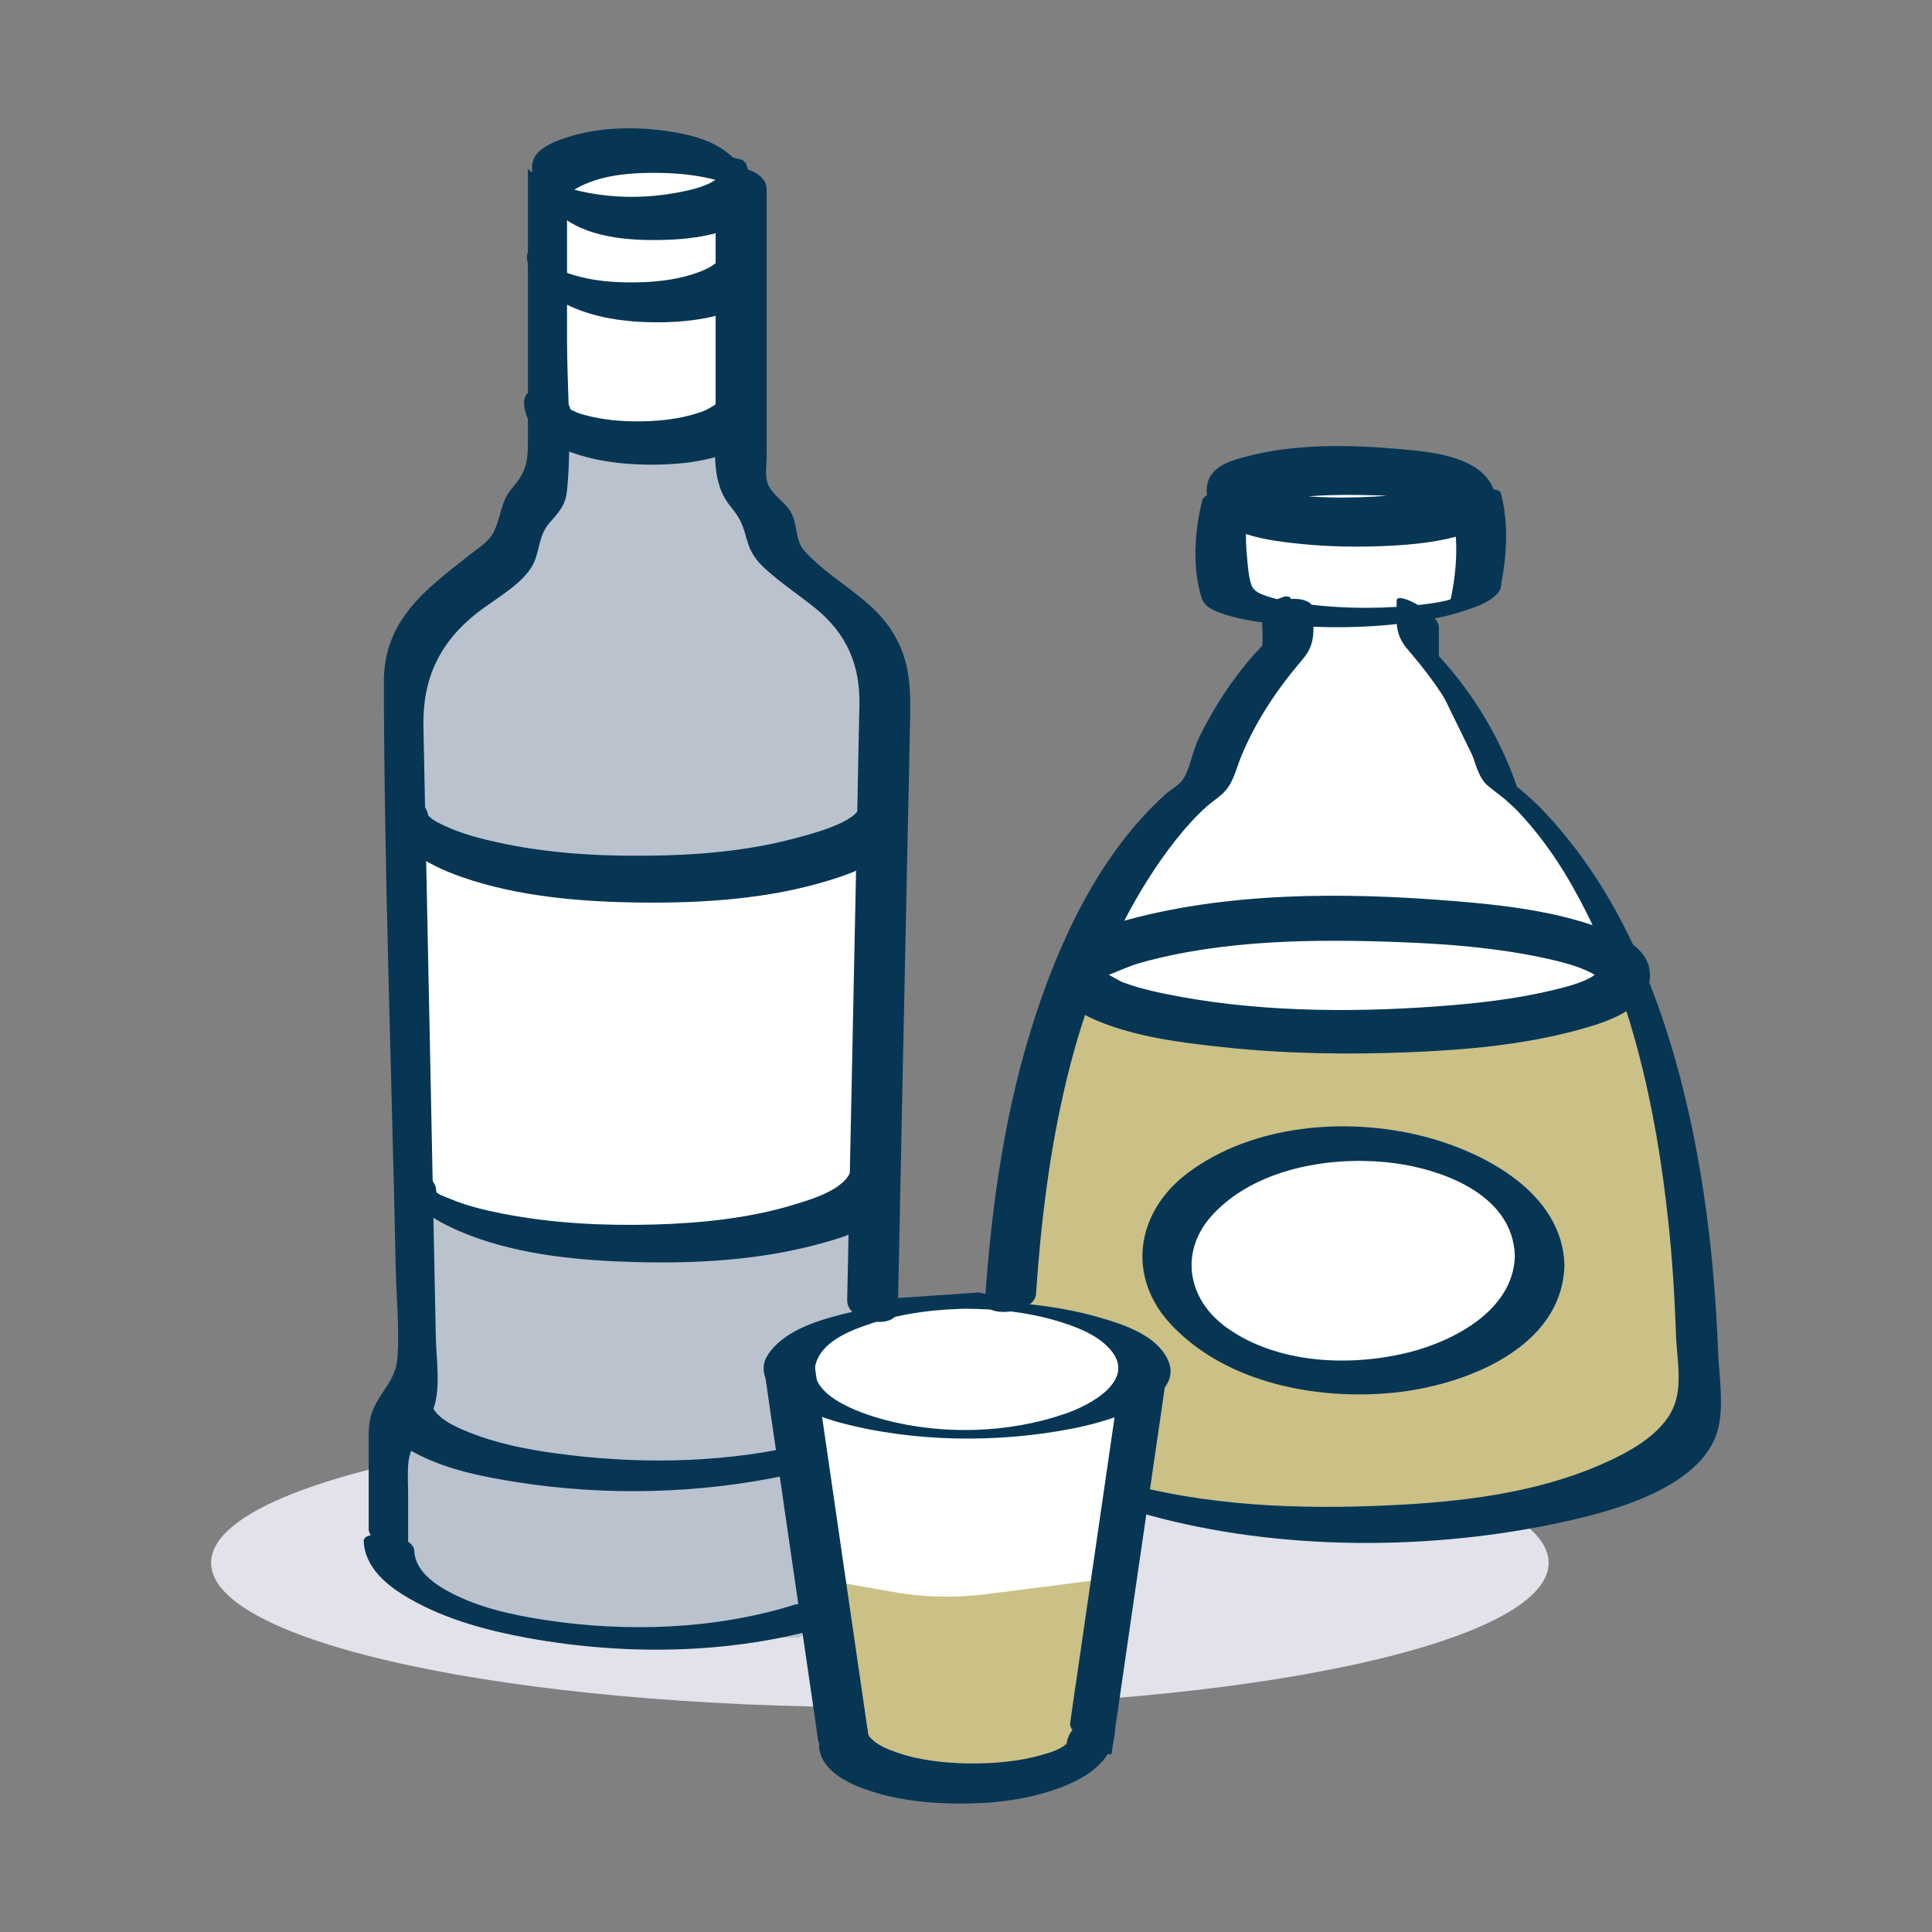
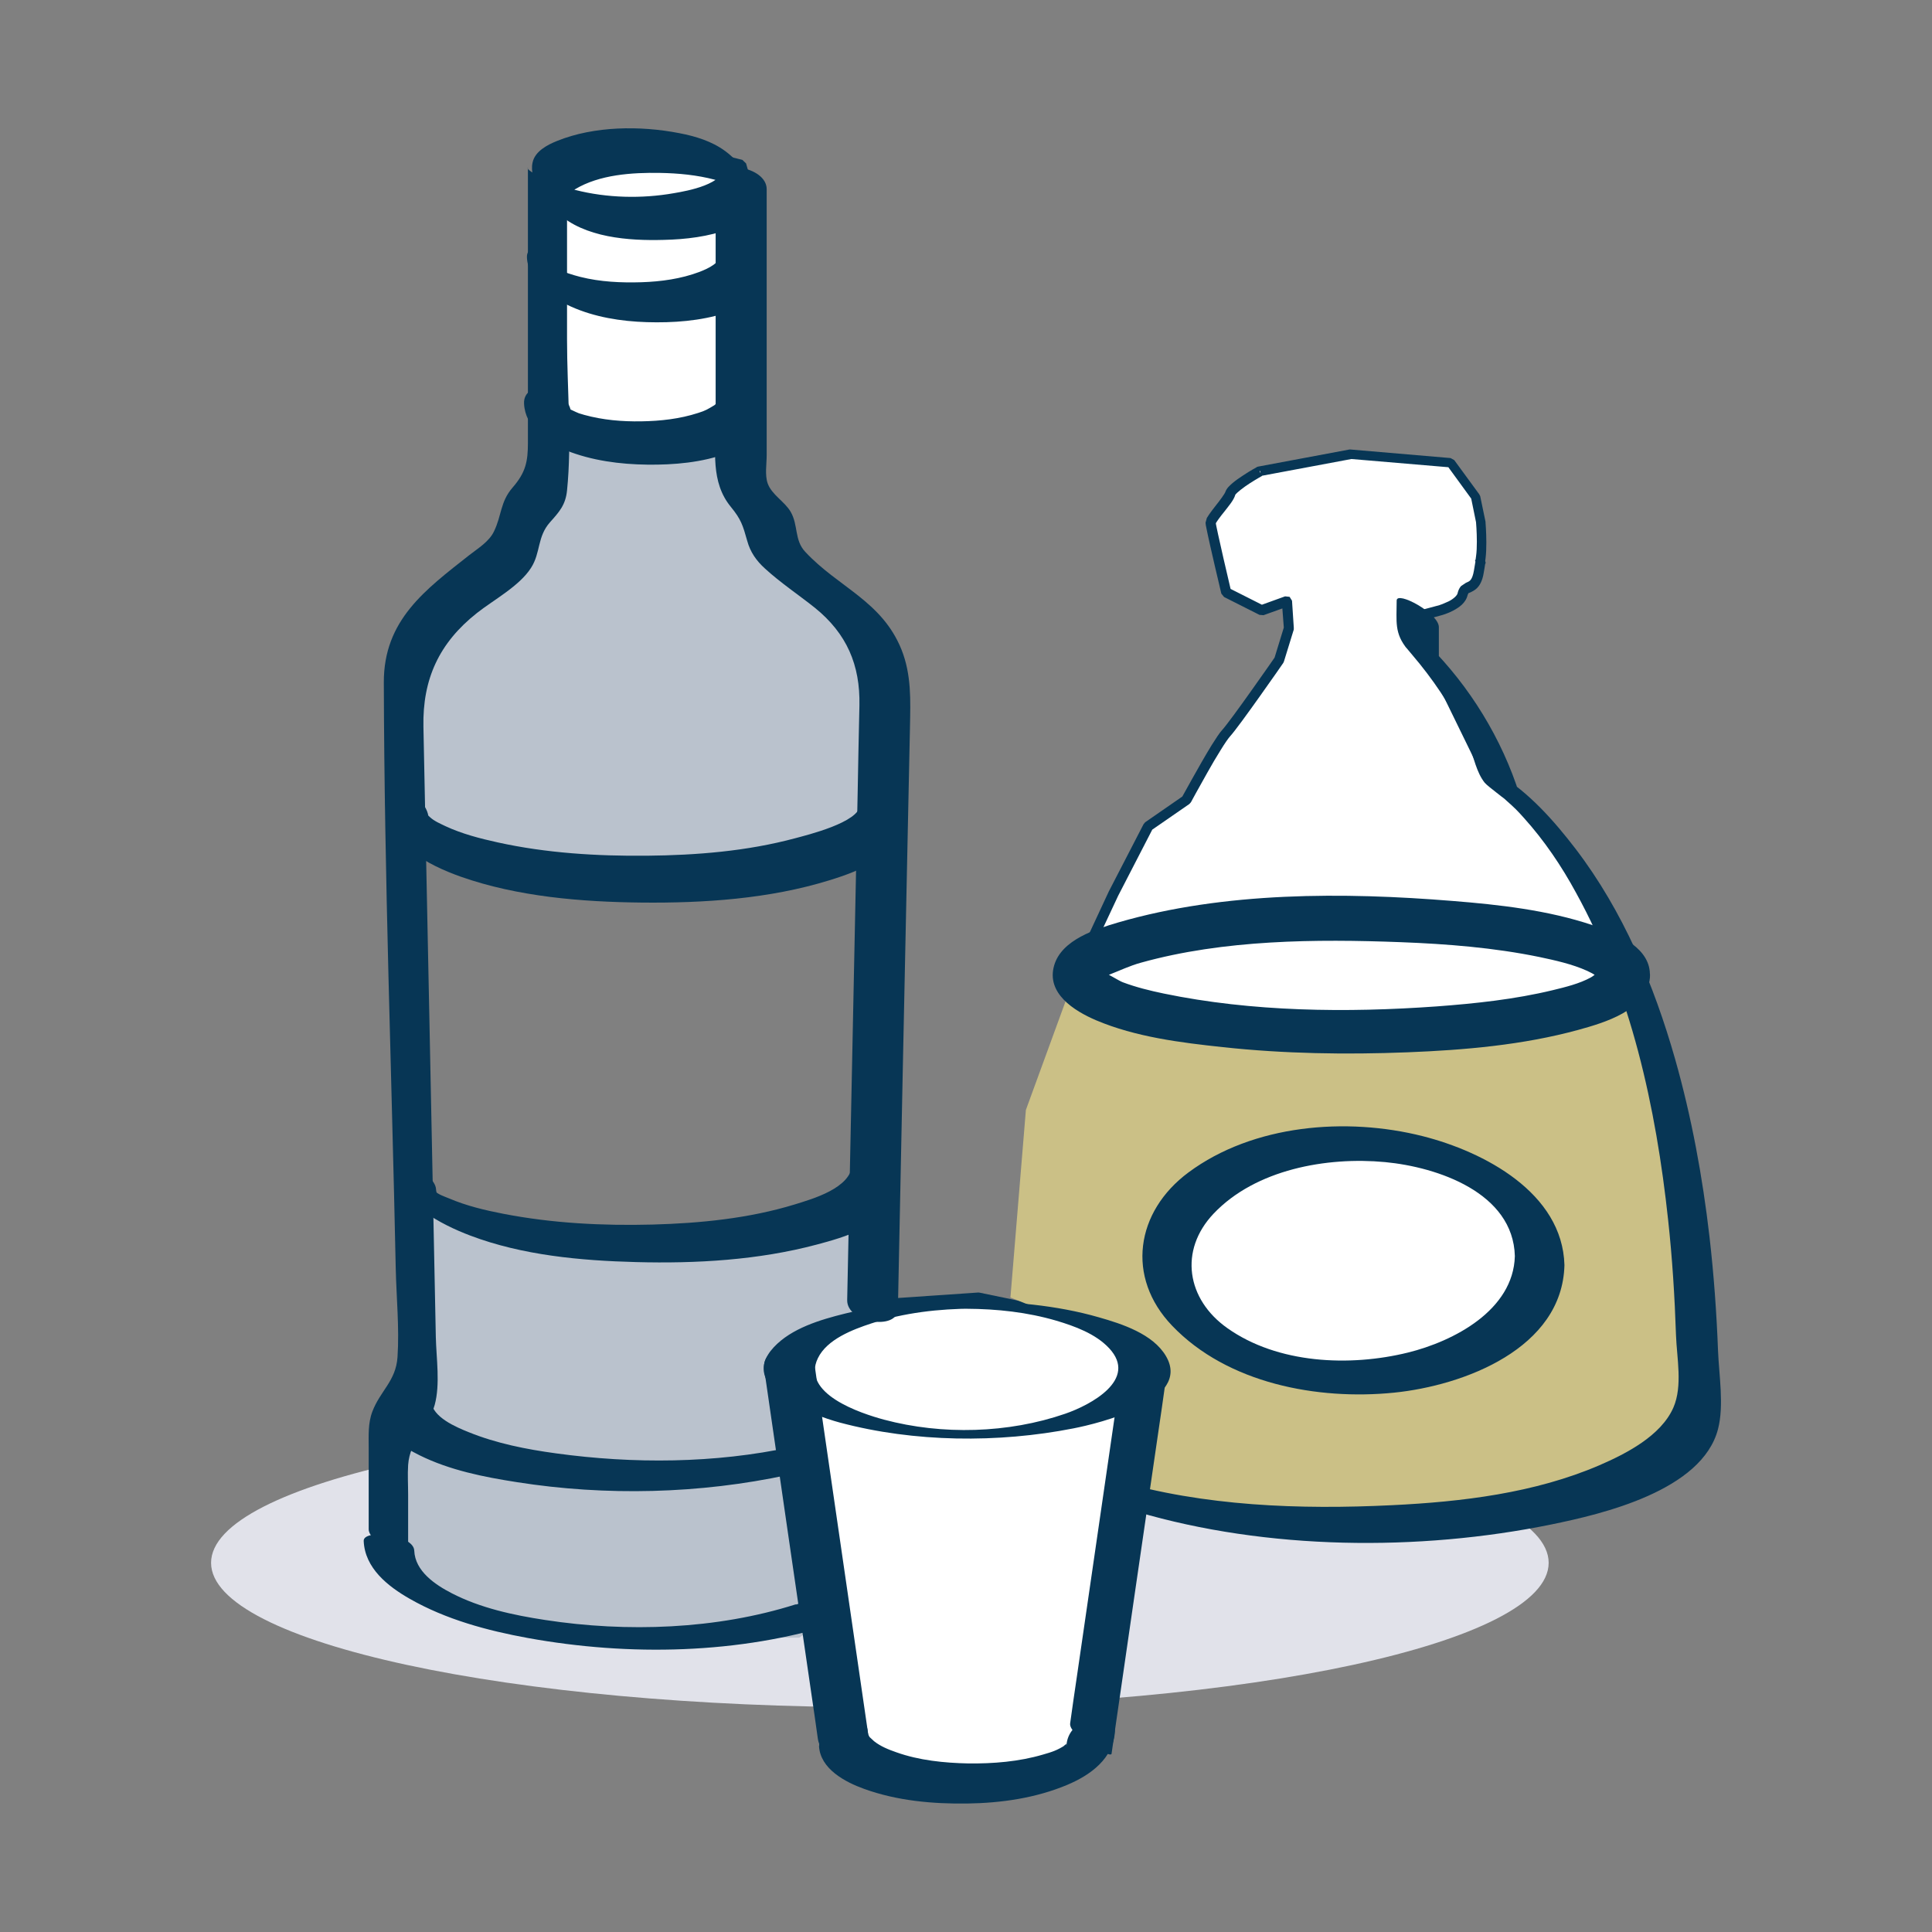
<svg xmlns="http://www.w3.org/2000/svg" id="Layer_1" viewBox="0 0 120 120">
  <rect x="0" y="0" width="120" height="120" fill="#808080" stroke="none" />
  <defs>
    <style>.cls-1{fill:#073655;}.cls-1,.cls-2,.cls-3,.cls-4,.cls-5{stroke-width:0px;}.cls-2{fill:#cbc086;}.cls-3{fill:#e1e2ea;}.cls-4{fill:#bac2cd;}.cls-5{fill:#fff;}</style>
  </defs>
  <path class="cls-3" d="m54.65,88.1c-22.94,0-41.54,4.02-41.54,8.97s18.6,8.97,41.54,8.97,41.54-4.02,41.54-8.97-18.6-8.97-41.54-8.97" />
  <path class="cls-5" d="m34.01,11.47v15s2.74,1.23,3.15,1.05c.4-.18,3.66,0,3.66,0l5.21-1.32.93-12.63-.93-3.32-3.48-.87h-2.91s-2.03.18-2.03.18l-3.58,1.92Z" />
  <path class="cls-1" d="m34.01,11.47h-.32v15l.19.29s.6.27,1.28.54c.34.14.71.27,1.03.37.33.1.6.18.85.18l.25-.05-.02-.04.02.05h0s-.02-.05-.02-.05l.02.05s.16-.03.34-.04c.18-.01.41-.02.66-.02,1.07,0,2.51.08,2.51.08h.1s5.21-1.33,5.21-1.33l.24-.29.93-12.63v-.11s-.94-3.32-.94-3.32l-.23-.22-3.48-.87h-.08s-2.91,0-2.91,0h-.03s-2.03.17-2.03.17l-.12.04-3.58,1.92-.17.28h.32l.15.28,3.53-1.89,1.95-.17h2.86s3.26.81,3.26.81l.86,3.09-.91,12.34-4.98,1.27.08.31.02-.32s-1.45-.08-2.55-.08c-.27,0-.53,0-.74.02-.21.02-.36.02-.52.09l.05.11-.02-.12h-.03s.05.12.05.12l-.02-.12h-.02c-.09,0-.35-.05-.65-.15-.46-.14-1.02-.37-1.47-.55-.45-.19-.78-.33-.78-.33l-.13.29h.32v-15h-.32l.15.28-.15-.28Z" />
-   <path class="cls-5" d="m25.04,52.5l4.04.72s8.65,1.44,9.23,1.36,10.74-.85,10.74-.85l5.71-3.32-.54,24.24-2.7.93-8.26,1.67s-4.92-.14-5.83-.07c-.91.07-4.74-.51-4.74-.51l-4.17-1.08-3.24-.36-.24-22.72Z" />
  <path class="cls-1" d="m25.04,52.5l-.06.32,4.04.72h0s2.04.34,4.2.68c1.08.17,2.2.34,3.11.47.92.13,1.6.21,1.9.22h.12c.25-.05,2.96-.26,5.56-.46,2.61-.2,5.15-.39,5.15-.39l.14-.04,5.22-3.04-.52,23.45-2.47.85-8.24,1.67.06.31v-.32s-3.14-.09-4.87-.09c-.44,0-.78,0-.98.02h-.15c-.54,0-1.68-.12-2.67-.25-.99-.13-1.84-.26-1.84-.26l-.05.32.08-.31-4.17-1.08h-.04s-2.96-.34-2.96-.34l-.24-22.43h-.32s-.06.32-.06.32l.06-.32h-.32s.24,22.72.24,22.72c0,.16.12.3.29.31l3.22.36,4.14,1.08h.03s3.4.53,4.61.53h.2c.16-.02.5-.02.93-.02,1.72,0,4.86.09,4.86.09h.07s8.26-1.68,8.26-1.68h.04s2.7-.94,2.7-.94l.22-.3.54-24.24-.16-.28h-.32s-5.71,3.32-5.71,3.32l.16.28-.02-.32s-2.54.19-5.15.39c-2.62.2-5.28.41-5.61.46h0s-.02,0-.02,0c-.2,0-.92-.08-1.81-.21-2.71-.38-7.29-1.15-7.29-1.15h0s-4.04-.71-4.04-.71l-.26.07-.11.25h.32Z" />
  <polygon class="cls-5" points="48.32 85.04 52.38 107.99 54.76 110 61.55 110.77 66.12 109.7 68.06 105.88 71.08 85.61 68.46 82.46 64.88 81.45 60.79 80.6 54.18 81.05 50.71 82.93 48.32 85.04" />
  <polygon class="cls-1" points="48.32 85.04 48 85.1 52.06 108.04 52.17 108.23 54.56 110.25 54.73 110.32 61.51 111.09 61.62 111.09 66.19 110.01 66.41 109.85 68.34 106.02 68.37 105.93 71.4 85.66 71.33 85.41 68.71 82.25 68.55 82.15 64.97 81.15 64.95 81.14 60.85 80.29 60.77 80.28 54.16 80.73 54.03 80.77 50.56 82.65 50.5 82.69 48.11 84.8 48 85.1 48.32 85.04 48.53 85.28 50.9 83.2 54.27 81.36 60.76 80.92 64.8 81.76 68.28 82.74 70.75 85.71 67.75 105.78 65.9 109.42 61.53 110.45 54.89 109.69 52.67 107.82 48.63 84.99 48.32 85.04 48.53 85.28 48.32 85.04" />
  <path class="cls-5" d="m78.27,29.24l5.66-1.06,6.2.53,1.55,2.12.33,1.59s.11,1.3,0,2.17c-.11.87.1-.44-.11.87s-.87.73-1.01,1.39c-.13.66-1.35,1-1.35,1l-1.83.49,1.48,3.12,2.87,5.88,4.05,4.2,3.16,4.72,1.64,4.33-2.33,1.76-5.7,1.2-8.93.52-5.06-.16-6.48-.29-4.17-1.72-1.66-.78,2.63-5.64,2.16-4.18,2.37-1.64s1.91-3.55,2.47-4.15,3.29-4.55,3.29-4.55l.61-1.98-.13-1.67-1.57.56-2.2-1.11s-.96-4.05-.96-4.34,1.06-1.35,1.22-1.81c.15-.46,1.83-1.38,1.83-1.38" />
  <path class="cls-1" d="m78.27,29.24l.06.32,5.61-1.05,6.02.51,1.42,1.95.31,1.52.31-.07-.32.03s.05.57.05,1.19c0,.31-.01.64-.05.91-.03.21-.04.28-.04.35v.06s.03.09.03.09l.08.1.21.08c.21-.02.24-.12.26-.14l.04-.08.02-.07v-.02s-.16-.04-.16-.04l.16.05h0s-.16-.05-.16-.05l.16.05-.29-.08.28.11v-.02s-.28-.08-.28-.08l.28.11-.3-.11.28.16.02-.04-.3-.11.28.16-.28-.16.23.22.05-.06-.28-.16.23.22-.23-.22v.32c.15,0,.2-.08.23-.1l-.23-.22v.32-.32l-.24.21.24.11v-.32l-.24.21.24-.21h-.32s.08.21.08.21l.24-.21h-.32s.32,0,.32,0h-.32s0,0,0,0h.32s-.32-.01-.32-.01h0s.25,0,.25,0l-.25-.03v.03s.25,0,.25,0l-.25-.03s-.03.18-.1.6c-.05.3-.12.46-.18.55-.09.13-.15.14-.32.22l-.3.2c-.1.11-.17.26-.21.42-.01.15-.26.38-.56.53l-.39.17-.17.06.09.31-.08-.31-1.83.49-.21.17v.27s1.48,3.12,1.48,3.12h0s2.87,5.88,2.87,5.88l.06.08,4.03,4.18,3.12,4.66,1.54,4.07-2.08,1.57-5.61,1.18-8.9.52-5.04-.16-6.43-.29-4.11-1.7-1.37-.64,2.5-5.34,2.12-4.11,2.3-1.59.1-.11s.48-.89,1.02-1.84c.27-.48.56-.98.82-1.39.25-.41.48-.74.58-.85.31-.34,1.12-1.46,1.88-2.53.76-1.06,1.44-2.05,1.44-2.05l.04-.09.61-1.98v-.12s-.11-1.67-.11-1.67l-.15-.24-.28-.03-1.44.52-2.08-1.05-.14.29.31-.07s-.24-1.01-.48-2.06c-.12-.52-.24-1.06-.33-1.47-.04-.21-.08-.39-.11-.52l-.03-.16v-.05s0,0,0,0h-.12l.12.04v-.04s-.12,0-.12,0l.12.04c0-.05.27-.42.54-.75.27-.35.55-.67.66-1v-.02c.09-.14.53-.48.92-.73.39-.25.75-.45.75-.45l-.15-.28.06.32-.06-.32-.15-.28s-.43.23-.88.53c-.23.15-.46.31-.65.47-.19.17-.36.31-.45.55-.03.11-.33.52-.61.87-.14.18-.28.36-.39.52l-.15.23-.08.29c0,.1.02.18.05.33.19.98.93,4.08.93,4.08l.17.21,2.2,1.11.25.02,1.17-.42.09,1.19-.59,1.92.3.09-.26-.18s-.68.99-1.44,2.05c-.75,1.06-1.59,2.21-1.83,2.47-.18.19-.39.53-.66.95-.78,1.27-1.85,3.26-1.86,3.26l.28.15-.18-.26-2.37,1.64-.1.12-2.16,4.18h0s-2.63,5.65-2.63,5.65c-.07.16,0,.35.15.43l1.66.78h.01s4.17,1.73,4.17,1.73l.11.02,6.48.29h0l5.06.16h.03s8.93-.52,8.93-.52h.05s5.71-1.21,5.71-1.21l.13-.06,2.32-1.76.11-.37-1.64-4.33-.03-.06-3.16-4.72-.04-.04-4.01-4.16-2.85-5.83-.29.14.29-.14-1.31-2.77,1.46-.4h0s.33-.09.69-.28c.35-.19.77-.46.89-.97l.05-.11s.23-.07.46-.25c.23-.19.41-.51.49-1.03.04-.24.07-.39.08-.49l.02-.1v-.08s-.3,0-.3,0h.3s0,0,0,0h-.3.3s-.02-.1-.02-.1l-.12-.16-.18-.06c-.18.01-.22.1-.25.12l-.05.08-.02.06v.03s.11.03.11.03l-.11-.04h0s.12.04.12.04l-.11-.04.27.1-.25-.14-.02.04.27.1-.25-.14.28.15-.23-.21-.04.06.28.15-.23-.21.23.22v-.32c-.15,0-.21.08-.23.1l.23.22v-.32.32l.21-.24-.21-.08v.32l.21-.24-.21.24.31-.04s.03-.05-.11-.2l-.21.24.31-.04-.26.03h.26v-.03s-.26.03-.26.03h.26-.08.08s0,0,0,0h-.08.08s0-.1.03-.27c.04-.31.05-.66.05-.99,0-.66-.05-1.24-.05-1.25v-.04s-.33-1.59-.33-1.59l-.06-.12-1.55-2.12-.23-.13-6.2-.53h-.09s-5.66,1.06-5.66,1.06l-.1.03.15.28Z" />
  <path class="cls-2" d="m66.57,61.12l1.66.78s2.42.8,3.13,1.02c.71.22,4.83.76,4.83.76l5.29.38h6.22l5.16-.52,3.95-.7,3.88-1.73,1.07.84,2.27,8.51,1.45,12.08v5.58l-1.48,1.79-3.1,2.74-5.27.89-7.92,1.08-7.74-.11-5.64-.6-4.38-1,.88-6.05.54-2.58-2.9-1.83-3.58-1.01-2.13-.85.96-11.65,2.86-7.83Z" />
-   <path class="cls-2" d="m50.49,98l4.93.87c1.95.35,3.93.39,5.9.14l7.88-1.01-1.45,9.41-.78,1.96-1.94.73-2.28.48-3.58.18h-4.42l-2.06-1.99-2.21-10.78Z" />
  <path class="cls-4" d="m34.01,25.42l2.42,1.68,4.38.42,2.18-.28,3.02-1.04v3.05l1.28,2.4.85,2.45,2.56,2.25,3.51,3.62.54,10.44-3.49,2.72-3.93.93-5.59.53-4.59-.05-6.1-.79s-2.2-.84-2.73-.78c-.53.07-3.08-1.1-3.08-1.1l-.12-6.04.15-4.37,1.65-3.1,1.5-1.3,1.95-1.54,1.57-1.57.78-2.3,1.28-2.15v-4.07Z" />
  <path class="cls-4" d="m25.82,74.64l3.26,1.14,7.44,1.47h6.74l4.75-.7,6.21-1.9-.04,6.4-1.81,1.13-1.88.88-1.45.99.43,3.93.22,1.54-.65,1.22-1.42.27-4.26.49-3.36.11h-3.73l-2.88-.45-3.92-.82-3.2-.84-1.25-1.89s.91-2.88.91-3.23.23-7.16.23-7.16l-.36-2.6Z" />
  <path class="cls-4" d="m25.04,87.64l-.89,2.3v6.08l1.67,2.85,7.63,2.85s6.54,0,7.62-.02c1.08-.02,8.57.02,8.57.02l1.41-.98-.34-6.96-1.02-4.26-.22-1.54-24.44-.35Z" />
  <path class="cls-1" d="m45.06,10.25c-.06,1.2-2.33,1.6-3.21,1.75-1.99.35-4.15.3-6.11-.2-.37-.09-.74-.2-1.08-.36l-.41-.21h-.02s-.04-.03-.04-.03c.19.18.32.39.41.65.54.91.23.86.49.44.14-.22.4-.4.62-.53,1.52-.92,3.56-1.05,5.29-1.02,1.14.02,2.29.13,3.39.42.38.1.76.22,1.12.4l.35.2-.05-.06c-.39-.36-.64-.79-.74-1.27v.02c.03.69.6,1.44,1.06,1.92.22.23.9.8.87.11-.06-1.18-1.05-2.43-1.96-3.1-.83-.61-1.85-.92-2.85-1.11-2.41-.47-5.27-.45-7.58.48-.6.24-1.38.64-1.53,1.34-.25,1.11.82,2.45,1.55,3.13,1.67,1.55,4.43,1.74,6.59,1.68,1.37-.03,2.8-.2,4.08-.68.67-.25,1.64-.72,1.69-1.55.04-.66-.41-1.33-.81-1.83-.08-.09-1.09-1.12-1.11-.6" />
  <path class="cls-1" d="m44.55,25.08c0-.15-.04-.2-.01-.05l.02-.03h-.02s-.12.15-.12.15c.18-.19,0-.02-.05.02-.42.25-.53.33-1.01.48-1.14.37-2.33.5-3.52.52-1.2.02-2.39-.08-3.55-.4l-.4-.12c.19.07-.05-.03-.12-.06l-.32-.15c-.18-.07-.08-.05.03.03l-.24-.16c-.16-.06.25.26.06.04.04.05.17.28.08.1.02.05.11.49.11.3-.04-.8-.75-1.48-1.51-1.65-.67-.15-1.48.18-1.43.98.07,1.43,1.38,2.4,2.6,2.89,1.6.64,3.35.87,5.06.89,1.65.02,3.41-.13,4.96-.71,1.12-.42,2.26-1.08,2.33-2.4.08-1.5-2.84-2.52-2.94-.67" />
  <path class="cls-1" d="m53.42,50.01c-.07,1.07-3.27,1.85-4.05,2.06-2.98.8-6.11,1.05-9.18,1.08-3.1.03-6.26-.16-9.29-.83-1.09-.24-2.21-.53-3.22-1-.33-.16-.72-.32-.99-.58-.25-.23-.08-.12-.07.06-.1-1.47-2.81-2.75-2.68-.79.16,2.45,2.63,3.71,4.67,4.44,3.55,1.25,7.51,1.57,11.24,1.61,3.87.04,7.93-.23,11.65-1.38,1.93-.59,4.45-1.56,4.6-3.88.1-1.5-2.55-2.77-2.68-.79" />
  <path class="cls-1" d="m52.94,72.32c-.1,1.48-2.45,2.14-3.58,2.49-2.84.87-5.88,1.17-8.84,1.25-3.09.08-6.22-.08-9.26-.67-1.14-.22-2.31-.5-3.38-.96-.27-.11-.64-.23-.86-.44.2.19.08.18.06-.15-.06-.88-2.62-2.61-2.54-1.29.14,2.15,2.94,3.54,4.66,4.19,3.24,1.23,6.87,1.56,10.3,1.65,3.74.1,7.61-.12,11.24-1.09,1.53-.41,4.63-1.23,4.76-3.24.06-.99-2.51-2.64-2.57-1.75" />
  <path class="cls-1" d="m49.15,89.88c-4.75,1.02-9.82,1.05-14.62.39-1.84-.25-3.71-.62-5.43-1.32-.75-.3-2.26-.93-2.32-1.92-.07-1.23-3.07-.24-3.01.79.07,1.31,1.22,2.04,2.29,2.57,1.88.93,3.99,1.35,6.05,1.67,5.52.87,11.36.73,16.83-.45.52-.11,1.61-.61,1.61-1.26,0-.7-.97-.57-1.4-.47" />
  <path class="cls-1" d="m44.77,15.75c-.03.58-.76.92-1.33,1.14-1.14.43-2.38.6-3.59.64-1.26.04-2.57-.02-3.8-.33-.24-.06-.48-.13-.72-.21-.29-.1-.22-.09-.48-.2-.25-.11.08.08-.03-.02-.17-.15.28.29.04.04.17.18.26.38.4.58-.12-.16.02.16,0-.03-.04-.71-.81-1.41-1.39-1.71-.45-.24-1.18-.36-1.14.36.07,1.39,1.57,2.51,2.73,3.03,1.47.66,3.11.92,4.71.97,1.63.05,3.34-.07,4.9-.57.81-.27,2.14-.8,2.19-1.82.04-.72-.5-1.35-1.05-1.75-.22-.16-1.42-.8-1.46-.1" />
  <path class="cls-1" d="m32.79,10.44v17.06c0,1.15-.13,1.84-.95,2.78-.78.9-.67,1.73-1.16,2.73-.3.63-.98,1.04-1.52,1.46-2.74,2.16-5.33,4.04-5.32,7.92.03,12.13.49,24.27.74,36.39.04,1.81.23,3.7.11,5.51-.1,1.49-1.07,2.09-1.56,3.38-.28.73-.23,1.5-.23,2.26v5.05c0,.89,2.45,1.73,2.45,2.06v-4.2c0-.61-.04-1.24,0-1.85.11-1.55,1.26-2.33,1.65-3.73.35-1.29.1-2.89.07-4.2-.14-6.76-.27-13.52-.41-20.27-.12-5.88-.24-11.76-.36-17.65-.06-2.95.97-5.21,3.33-7.07,1.04-.82,2.64-1.67,3.36-2.81.6-.94.37-1.92,1.17-2.82.57-.64.97-1.07,1.06-1.98.31-3.05,0-6.3,0-9.36v-8.61c0-.89-2.45-1.73-2.45-2.06" />
  <path class="cls-1" d="m44.45,11.18v14.9c0,1.89-.33,3.86.95,5.41.63.77.74,1.14,1.01,2.1.19.7.57,1.24,1.1,1.72.96.88,2.07,1.62,3.09,2.43,2,1.61,2.83,3.57,2.78,6.07-.04,1.83-.08,3.65-.11,5.47-.13,6.15-.25,12.3-.38,18.46-.09,4.34-.18,8.67-.27,13.01-.03,1.42,3.12,1.91,3.15.57.2-9.84.4-19.68.61-29.53.05-2.21.09-4.42.14-6.64.03-1.65.1-3.23-.53-4.81-1.22-3.02-3.93-3.86-5.98-6.07-.68-.73-.42-1.65-.9-2.48-.37-.64-1.18-1.06-1.43-1.77-.18-.52-.06-1.22-.06-1.75V11.75c0-1.43-3.15-1.9-3.15-.57" />
  <path class="cls-1" d="m49.42,99.65c-4.92,1.56-10.48,1.75-15.56.97-1.97-.3-4.02-.74-5.8-1.66-1.03-.53-2.28-1.37-2.33-2.65-.04-1.01-3.17-1.35-3.14-.6.07,1.69,1.5,2.82,2.87,3.6,2.24,1.28,4.81,1.97,7.33,2.43,6.28,1.14,13.13,1.01,19.24-.93.71-.22-.12-.83-.4-.96-.65-.31-1.5-.41-2.19-.19" />
  <path class="cls-1" d="m59.64,80.81c-2.4.02-4.82.2-7.16.78-1.53.38-3.32.91-4.42,2.09-2.31,2.48,2.37,4.21,4.11,4.68,4.61,1.23,9.83,1.28,14.5.36,1.59-.31,7.38-1.72,5.75-4.49-.81-1.38-2.73-2-4.17-2.41-2.64-.76-5.45-.99-8.19-1.01-.17,0-1.6-.07-1.61.2,0,.26,1.51.28,1.59.28,1.89.01,3.76.21,5.57.74,1.14.34,2.44.81,3.28,1.71,1.82,1.95-1.16,3.53-2.73,4.07-3.53,1.22-7.64,1.33-11.24.37-1.45-.39-5.19-1.61-4.12-3.82.57-1.18,2.17-1.78,3.32-2.16,2.04-.67,4.2-.91,6.34-.92.24,0,1.18.04,1.12-.27-.04-.25-1.82-.22-1.96-.22" />
  <path class="cls-1" d="m50.87,108.44c.07,1.43,1.63,2.25,2.8,2.67,2.04.74,4.26.94,6.41.91,2.11-.03,4.26-.34,6.21-1.16,1.45-.61,2.87-1.64,2.96-3.33.04-.79-1.12-.87-1.64-.72-.77.23-1.33.82-1.37,1.62.01-.24-.09.03-.01-.07l-.04.04.07-.12-.08.09.05-.05s-.31.23-.06.07c-.51.33-.83.43-1.39.59-1.49.44-3.1.57-4.65.55-1.48-.03-3.05-.19-4.45-.69-.49-.17-.99-.37-1.39-.69l-.28-.26-.13-.24c.08.17.02-.01.01-.11-.08-1.61-3.08-.55-3.01.9" />
  <path class="cls-1" d="m47.47,85.07c.97,6.7,1.94,13.39,2.92,20.09.14.95.28,1.9.41,2.85.23,1.61,3.41,1.71,3.16-.06-.97-6.7-1.95-13.39-2.92-20.09-.14-.95-.28-1.9-.41-2.85-.23-1.61-3.42-1.71-3.16.06" />
  <path class="cls-1" d="m69.8,84.09c-.97,6.7-1.95,13.39-2.92,20.09-.14.95-.28,1.9-.41,2.85-.07.46.77.99,1.08,1.23.09.06,1.45.92,1.49.67.97-6.7,1.94-13.39,2.92-20.09.14-.95.28-1.9.41-2.85.07-.46-.77-1-1.08-1.22-.09-.06-1.45-.92-1.49-.68" />
-   <path class="cls-1" d="m90.46,30.18c-.02.24.09-.39.1-.27l.02-.02-.14.08c-.29.13-.58.25-.89.33-1.04.28-2.14.4-3.21.48-2.54.2-5.17.19-7.68-.28-.43-.08-.85-.17-1.26-.3-.16-.05-.27-.09-.29-.1l-.16-.08c-.24-.11.04.09,0,.02.12.27.56,1.07.43,1.58-.04.16-.1.14-.08.14.31-.11.59-.29.92-.39,2.22-.65,4.73-.67,7.03-.61,1.33.03,2.66.13,3.98.38.5.09,1.01.2,1.49.37.04.02.1.05.28.14.15.07-.08-.05-.09-.07v-.03c-.28-.26-.43-.59-.46-1,.07.74.57,1.61,1.34,1.78.75.16,1.2-.53,1.14-1.21-.25-2.74-3.91-3.05-6.01-3.23-3.16-.28-6.59-.34-9.68.51-.92.25-2.03.61-2.25,1.67-.24,1.19.61,2.28,1.62,2.78,1.1.54,2.4.73,3.6.87,1.76.21,3.54.27,5.31.21,1.65-.05,3.34-.18,4.94-.6.97-.25,2.33-.64,2.44-1.84.07-.78-.29-1.65-1.01-2.02-.62-.32-1.38-.03-1.44.72" />
  <path class="cls-1" d="m99.31,60.44c.02-.2-.18.09-.5.27-.71.39-1.58.6-2.36.79-2.36.57-4.8.83-7.22,1.01-5.58.4-11.45.34-16.95-.8-.86-.18-1.72-.39-2.54-.7-.23-.08-1.11-.64-1.23-.63l-.02.48.38-.31c.67-.26,1.31-.57,2.01-.76,5.14-1.43,10.84-1.47,16.13-1.27,2.87.11,5.78.34,8.6.92.99.21,2.04.44,2.97.86.46.21.74.41.75.5.16,1.74,3.31,1.4,3.14-.46-.15-1.63-2.25-2.44-3.56-2.88-2.77-.93-5.79-1.27-8.68-1.5-6.76-.55-14.18-.58-20.76,1.33-1.4.41-3.52,1.07-3.99,2.66-.52,1.74,1.24,2.84,2.6,3.42,2.45,1.04,5.26,1.39,7.88,1.67,3.8.41,7.64.47,11.46.32,3.55-.14,7.16-.45,10.6-1.39,1.63-.45,4.27-1.21,4.46-3.25.16-1.79-3.02-2.07-3.19-.28" />
  <path class="cls-1" d="m70.62,93.9c8.08,2.38,17.49,2.47,25.72.79,3.19-.65,9.38-2.1,10.37-5.93.38-1.46.06-3.36,0-4.86-.09-2.37-.26-4.73-.53-7.08-.43-3.72-1.11-7.42-2.13-11.02-1.32-4.64-3.24-9.22-6.19-13.08-1.32-1.72-2.88-3.49-4.76-4.63.43.43.86.86,1.29,1.29-1.1-3.49-3.1-6.75-5.69-9.33.22.32.45.64.67.97v-2.07c0-.86-2.62-2.27-2.62-1.65,0,1.3-.16,2.03.67,3.03-.45-.55.22.25.31.36.63.74,1.21,1.5,1.75,2.31.69,1.05,1.28,2.15,1.76,3.31.32.76.46,1.66.98,2.31.18.22,1.48,1.17.84.71.45.32.41.31.51.4.51.45.68.62,1.09,1.08,1.26,1.4,2.33,2.98,3.23,4.64,3.42,6.2,4.97,13.34,5.72,20.32.26,2.38.41,4.78.49,7.17.05,1.4.42,3.14-.16,4.48-.77,1.77-2.96,2.88-4.6,3.59-4.02,1.73-8.54,2.27-12.88,2.48-5.7.28-11.69.07-17.2-1.55-1.49-.44.67,1.76,1.35,1.96" />
-   <path class="cls-1" d="m78.39,38.34c0,.61.07,1.26,0,1.86-.05.37.28-.47.04-.14-.16.22-.39.42-.57.62-1.34,1.54-2.48,3.28-3.38,5.12-.45.92-.58,2.04-1.04,2.66-.25.33-.77.61-1.08.9-3.98,3.61-6.44,8.8-8.08,13.83-1.86,5.7-2.7,11.67-3.1,17.63-.07,1.07,3.08.8,3.17-.45.59-8.8,2.18-18.26,7.01-25.84,1.01-1.58,2.21-3.19,3.57-4.42.31-.28.67-.51.98-.79.7-.63.83-1.5,1.2-2.38.92-2.21,2.25-4.18,3.8-5.99.83-.97.66-1.77.66-3.07,0-1.12-3.17-.79-3.17.45" />
-   <path class="cls-1" d="m74.67,31.1c-.47,1.85-.63,4.2-.03,6.05.18.54.68.74,1.19.93.96.35,1.99.51,3,.63,2.84.33,5.77.34,8.61-.03,1.24-.16,2.49-.38,3.68-.8.67-.23,1.65-.56,2.03-1.22.11-.19.06-.21.11-.49.08-.43.15-.87.2-1.31.15-1.41.13-2.85-.24-4.23-.17-.64-3.27.16-3.1.81.46,1.75.4,3.63.06,5.4l-.06.3-.04.09h.01c.07-.03-.16.04,0,0l-.29.08c-.45.11-.91.17-1.36.23-2.37.28-4.81.29-7.18,0-.86-.11-1.74-.23-2.57-.51-.4-.14-.81-.28-.96-.69-.18-.52-.22-1.14-.27-1.68-.14-1.38-.1-2.77.25-4.11.15-.58-2.86-.2-3.05.55" />
  <path class="cls-5" d="m95.63,78.3c0,4-5.2,7.25-11.62,7.25s-11.62-3.24-11.62-7.25,5.2-7.25,11.62-7.25,11.62,3.24,11.62,7.25" />
  <path class="cls-1" d="m94.09,78.02c-.09,3.36-3.8,5.29-6.64,5.99-3.61.89-8.09.7-11.22-1.52-2.52-1.78-3.02-4.82-.85-7.11,2.61-2.75,7.03-3.54,10.65-3.2,3.26.31,7.96,1.9,8.06,5.84.03,1.25,3.12,2.02,3.08.56-.12-4.5-5.01-7.05-8.8-8.01-4.74-1.2-10.53-.73-14.55,2.25-3.28,2.43-3.91,6.51-1.01,9.53,3.43,3.58,9.02,4.63,13.78,4.15,4.33-.44,10.45-2.74,10.58-7.92.03-1.24-3.04-2.04-3.08-.56" />
</svg>